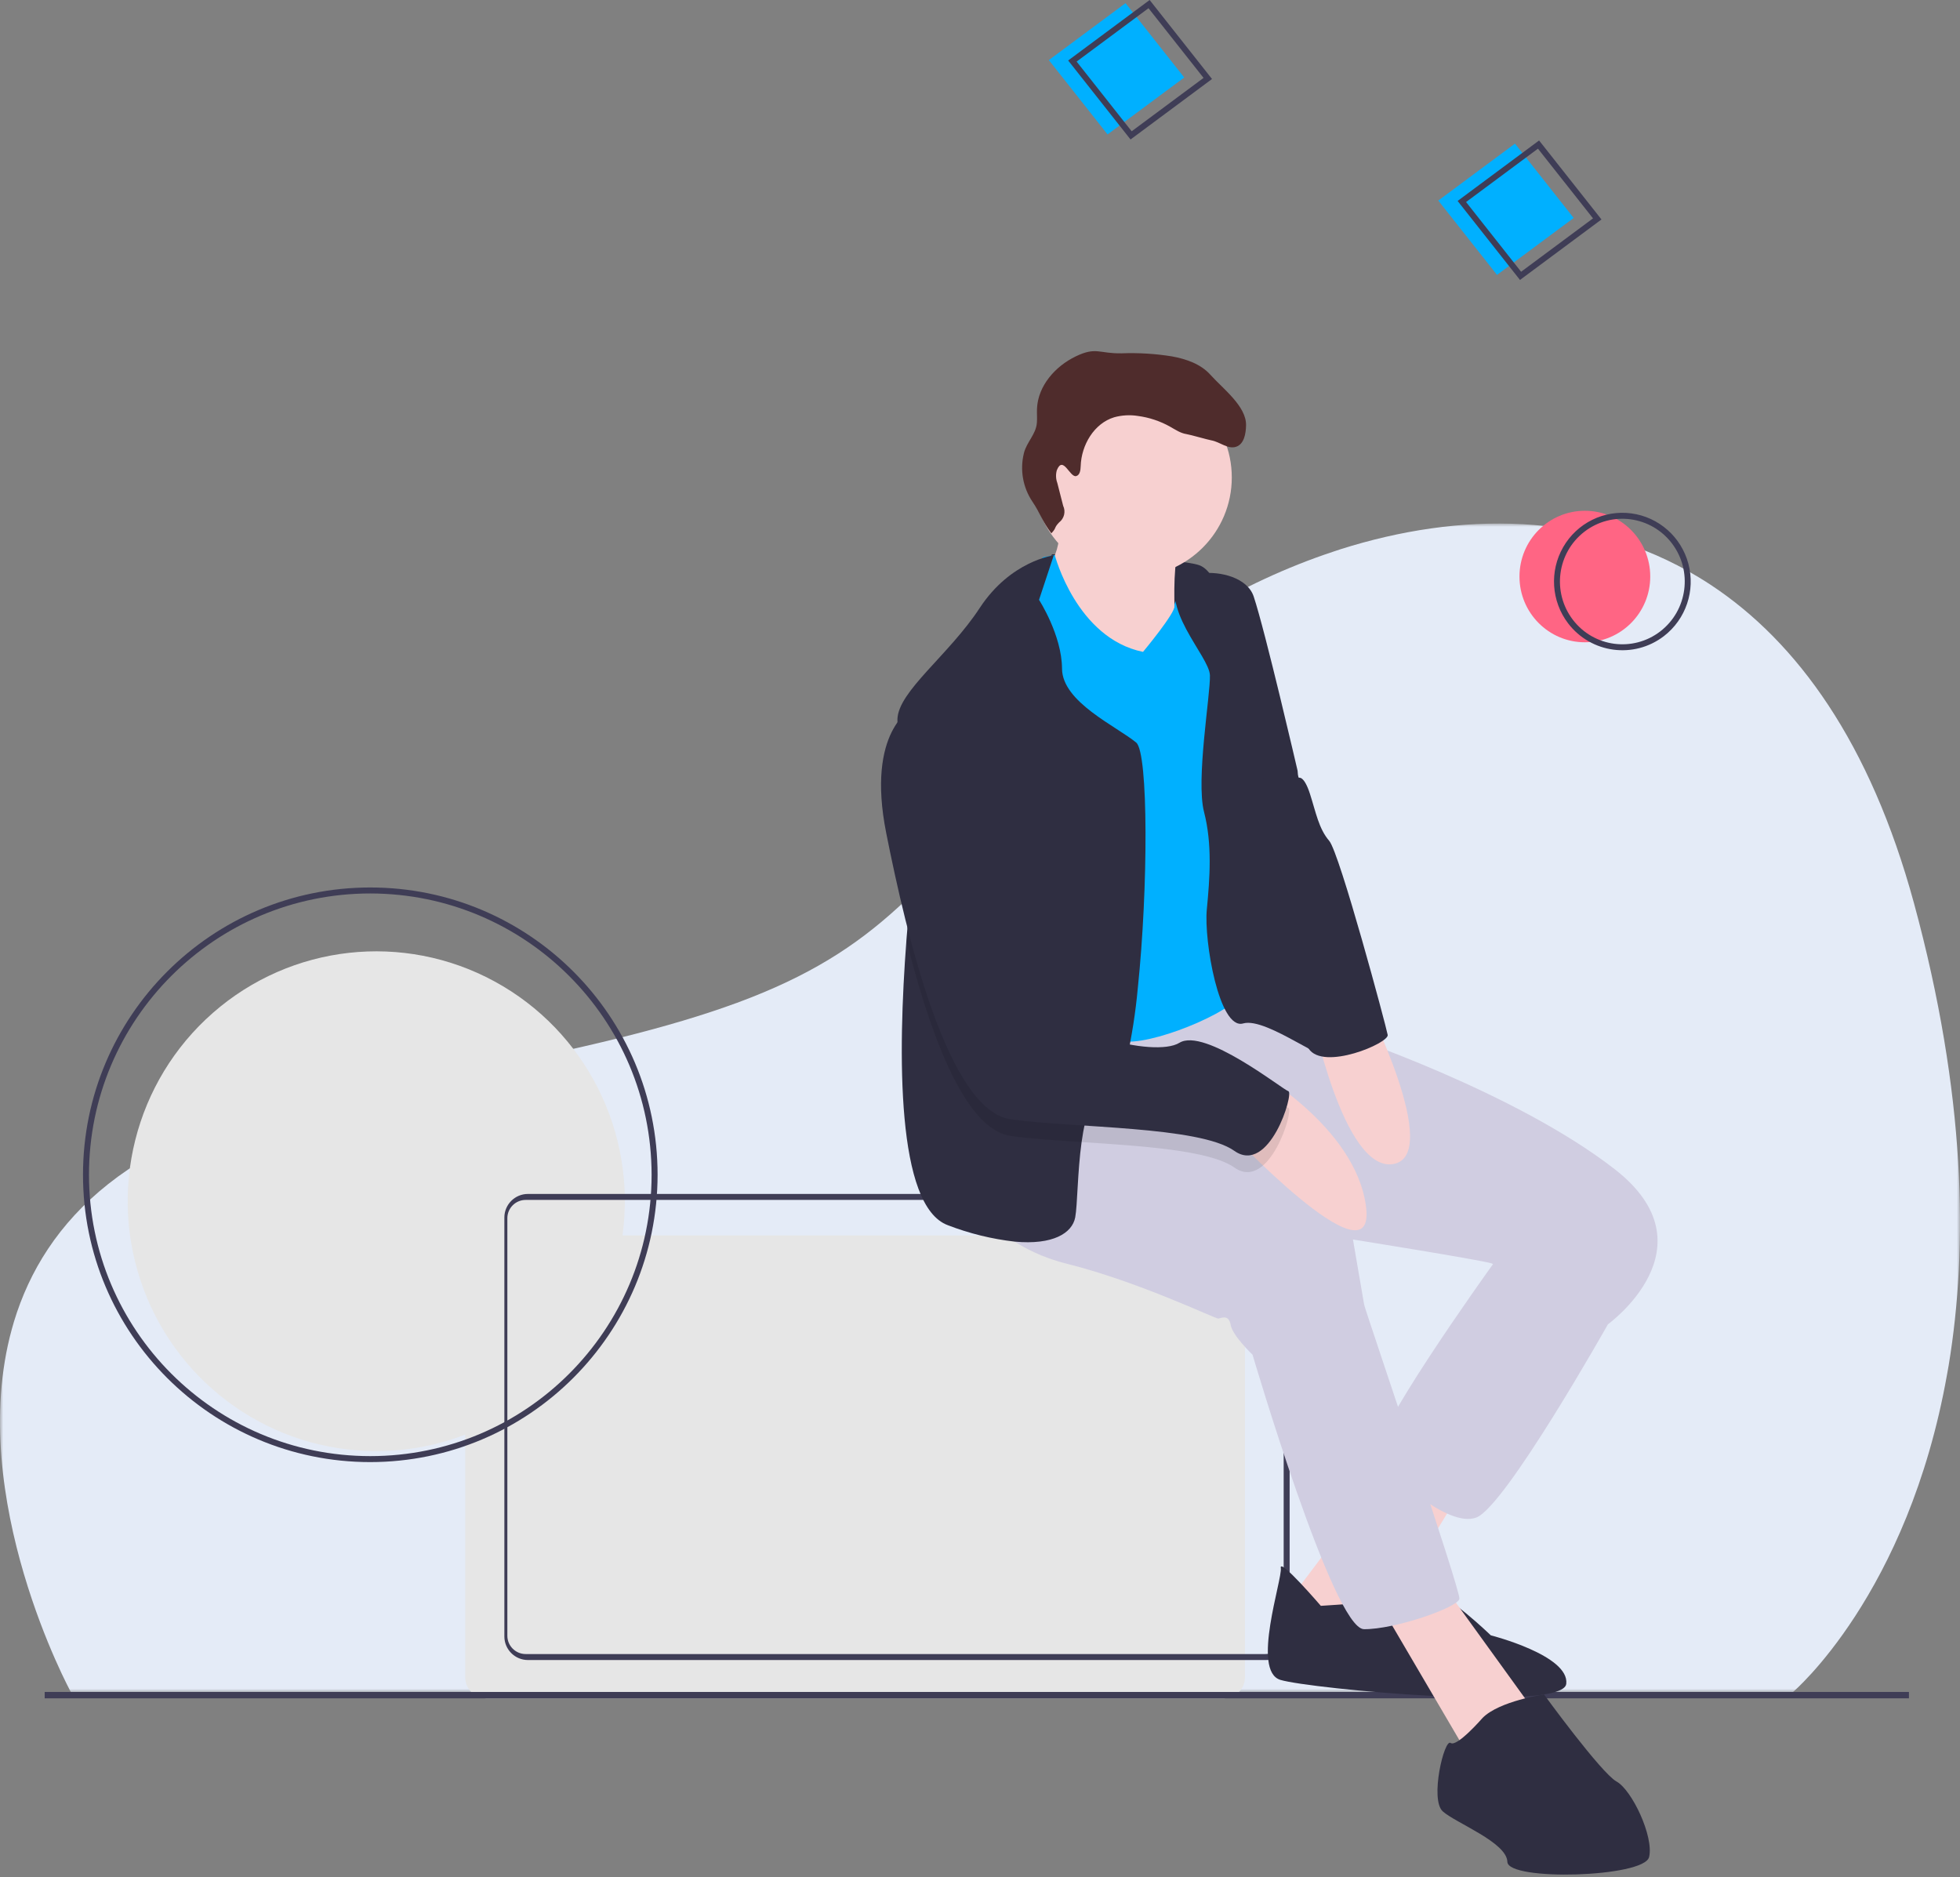
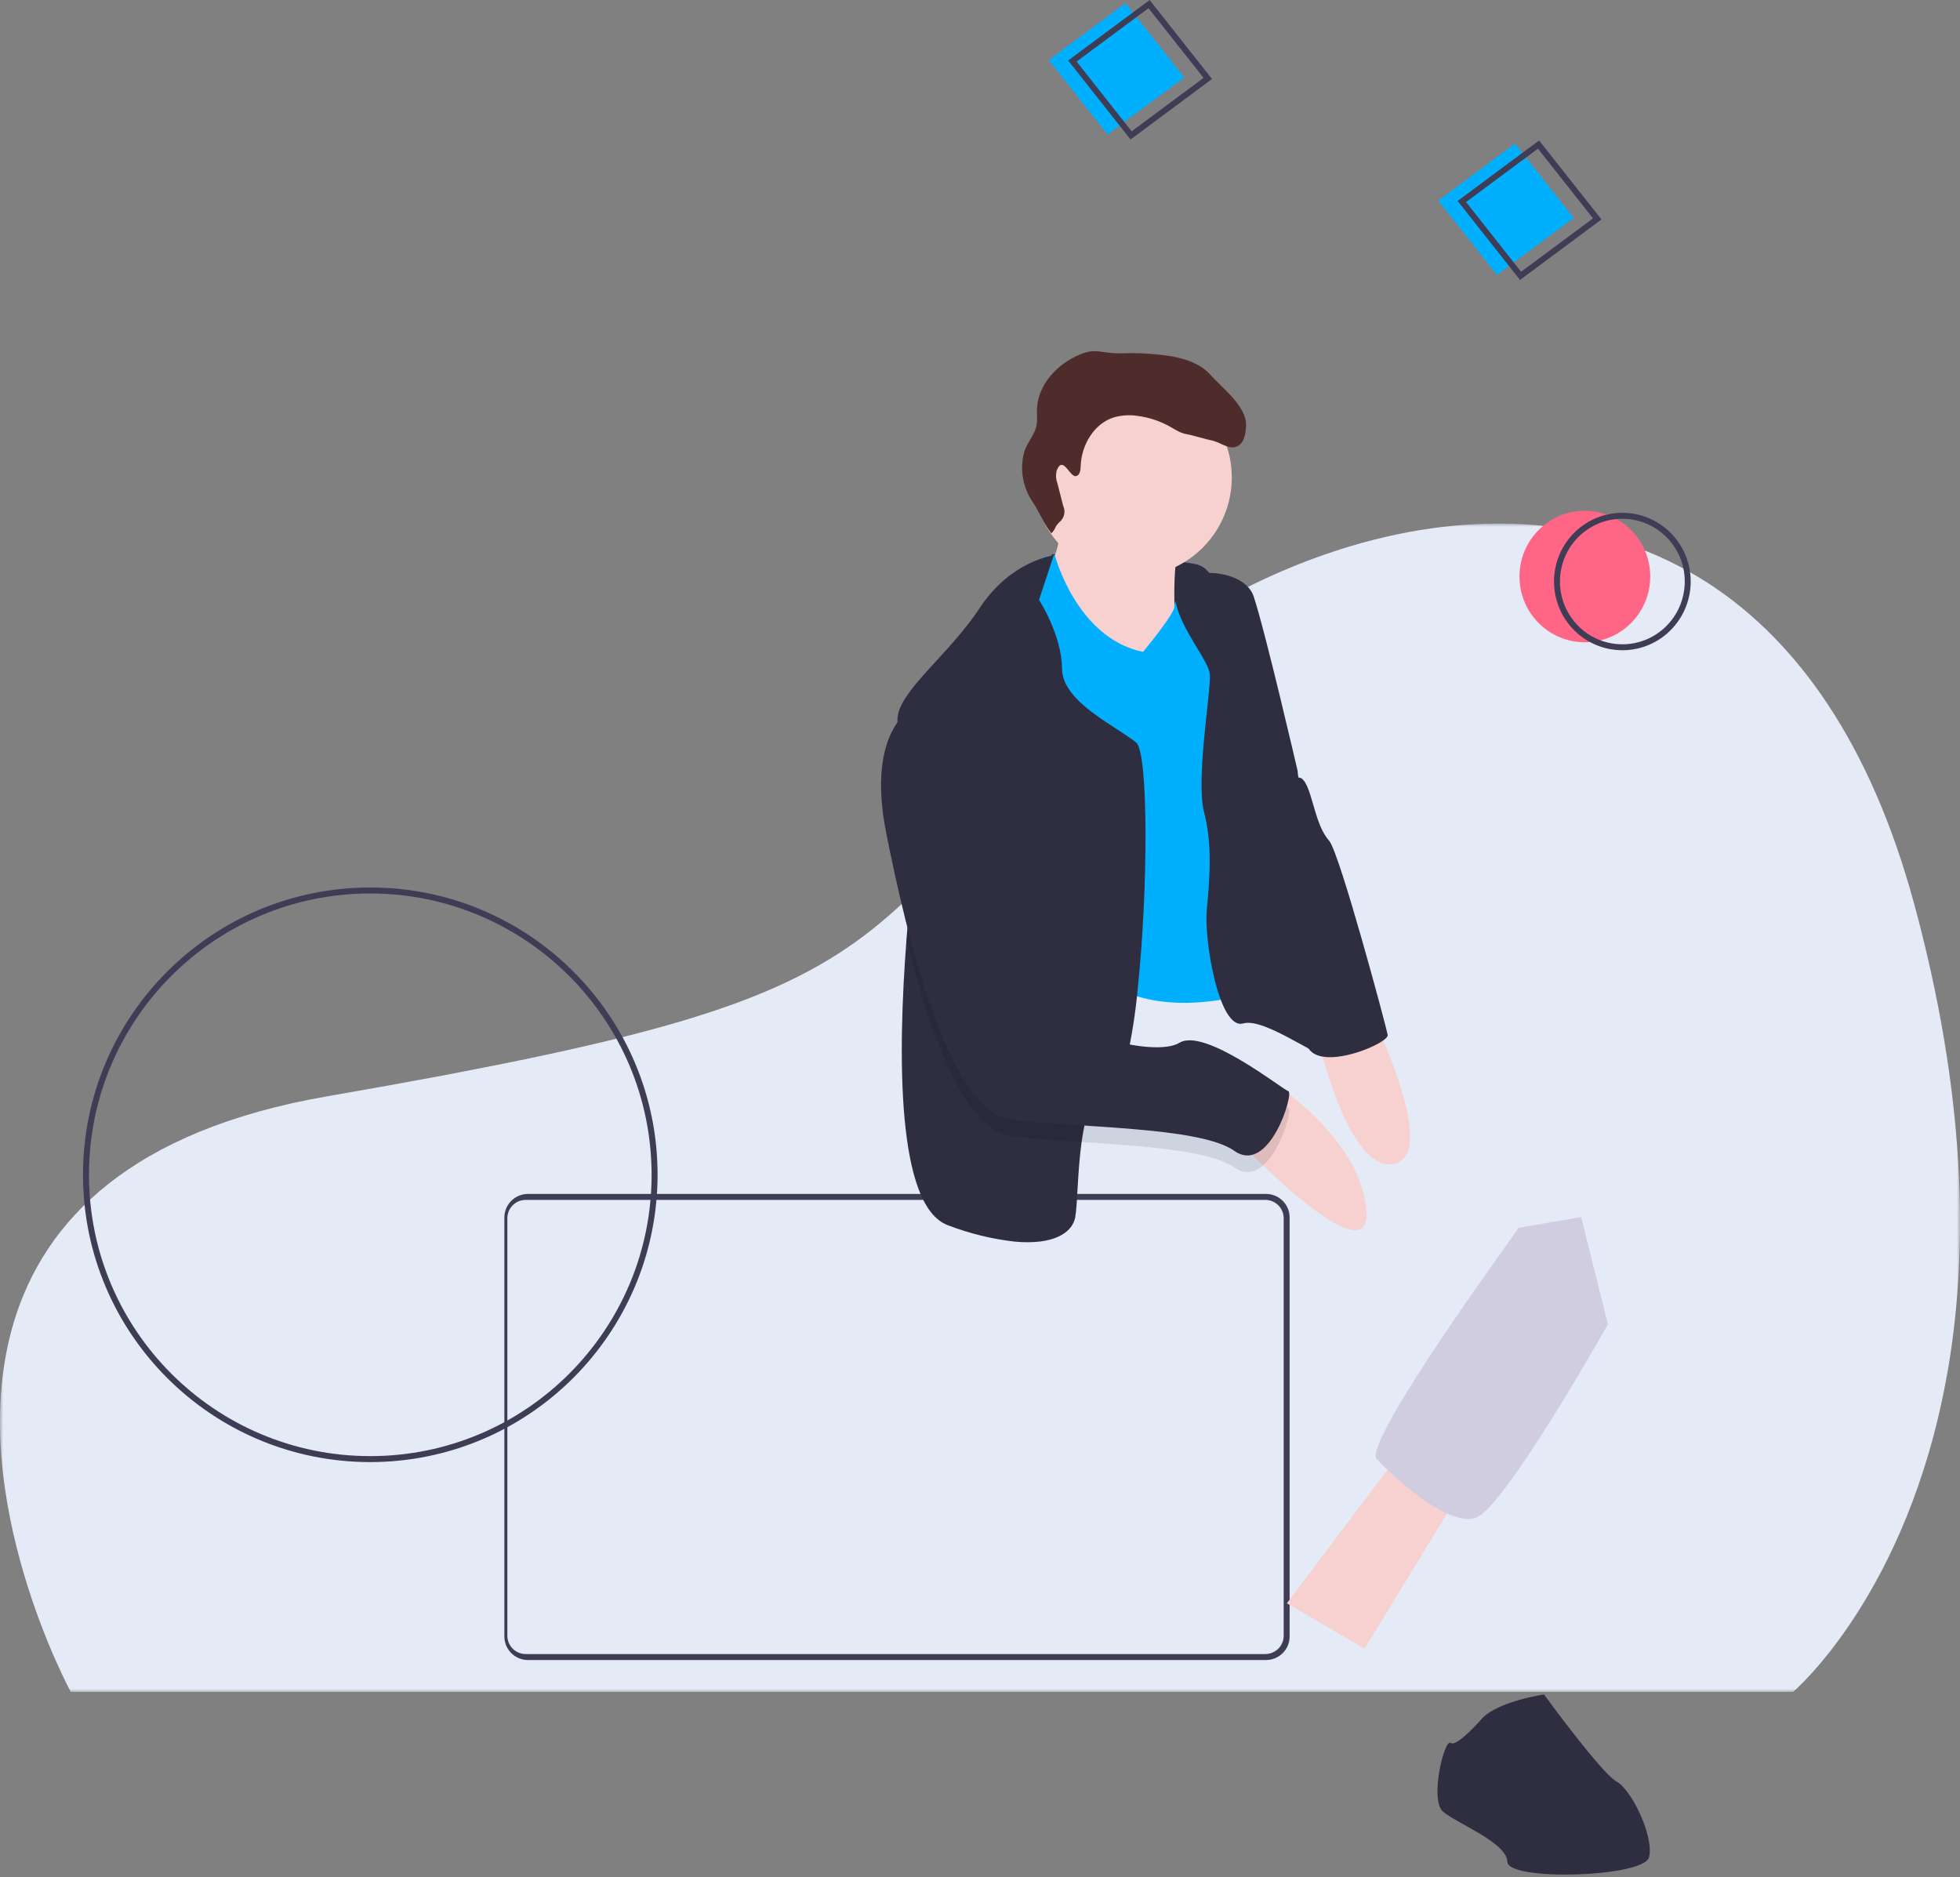
<svg xmlns="http://www.w3.org/2000/svg" xmlns:xlink="http://www.w3.org/1999/xlink" width="307px" height="294px" viewBox="0 0 307 294" version="1.1">
  <rect x="0" y="0" width="307" height="294" fill="#808080" stroke="none" />
  <title>behavioural_health</title>
  <desc>Created with Sketch.</desc>
  <defs>
    <polygon id="path-1" points="0 0 307 0 307 183 0 183" />
  </defs>
  <g id="Page-1" stroke="none" stroke-width="1" fill="none" fill-rule="evenodd">
    <g id="products" transform="translate(-549, -323)">
      <g id="behavioural_health" transform="translate(549, 323)">
        <g id="Group-3" transform="translate(0, 82)">
          <mask id="mask-2" fill="white">
            <use xlink:href="#path-1" />
          </mask>
          <g id="Clip-2" />
          <path d="M305.228,131.832 C305.143,132.321 305.057,132.797 304.972,133.274 C298.828,167.817 280.848,183 280.848,183 L11.09,183 C11.09,183 -5.412,152.671 1.844,126.201 C1.953,125.798 2.063,125.395 2.186,125.004 C6.961,109.247 20.434,95.053 51.215,89.715 C57.835,88.567 63.93,87.468 69.549,86.417 C70.343,86.259 71.112,86.112 71.882,85.966 C91.413,82.228 105.032,78.893 115.39,75.082 L115.402,75.082 C116.159,74.801 116.905,74.508 117.637,74.227 C138.683,65.945 145.877,55.184 164.737,33.32 C166.202,31.622 167.766,29.961 169.427,28.324 C169.794,27.957 170.16,27.603 170.539,27.261 C180.713,17.587 194.223,9.244 208.782,4.419 C209.173,4.285 209.564,4.151 209.955,4.029 C228.608,-1.883 248.87,-1.969 266.007,8.377 C266.655,8.768 267.302,9.171 267.95,9.599 C281.52,18.552 292.953,34.37 299.781,59.423 C307.94,89.386 308.282,113.315 305.228,131.832" id="Fill-1" fill="#E4EBF7" mask="url(#mask-2)" />
        </g>
-         <path d="M191.721,193.494 L97.505,193.494 C99.727,177.328 91.737,161.473 77.455,153.711 C63.174,145.949 45.6,147.909 33.359,158.63 C21.119,169.351 16.781,186.582 22.475,201.865 C28.169,217.148 42.7,227.275 58.936,227.275 C63.699,227.28 68.422,226.404 72.87,224.691 L72.87,262.704 C72.87,264.524 74.338,266 76.149,266 L191.721,266 C193.532,266 195,264.524 195,262.704 L195,196.79 C195,194.97 193.532,193.494 191.721,193.494 Z" id="Path" fill="#E6E6E6" fill-rule="nonzero" />
        <path d="M198.31,260 L82.69,260 C80.653,259.998 79.002,258.347 79,256.309 L79,190.691 C79.002,188.653 80.653,187.002 82.69,187 L198.31,187 C200.347,187.002 201.998,188.653 202,190.691 L202,256.309 C201.998,258.347 200.347,259.998 198.31,260 L198.31,260 Z M82.343,187.936 C80.756,187.938 79.47,189.218 79.468,190.797 L79.468,256.203 C79.47,257.782 80.756,259.062 82.343,259.064 L198.189,259.064 C199.776,259.062 201.063,257.782 201.065,256.203 L201.065,190.797 C201.063,189.218 199.776,187.938 198.189,187.936 L82.343,187.936 Z" id="Shape" fill="#3F3D56" fill-rule="nonzero" />
        <g id="Group-4" transform="translate(164, 0)" fill-rule="nonzero">
          <polygon id="Rectangle" fill="#00B0FF" transform="translate(10.887, 10.775) rotate(-37.441) translate(-10.887, -10.775) " points="3.297 3.246 18.254 3.468 18.476 18.305 3.519 18.083" />
          <path d="M13.08,21.847 L3.309,9.474 L16.071,0 L25.842,12.373 L13.08,21.847 Z M4.635,9.644 L13.256,20.562 L24.516,12.202 L15.895,1.285 L4.635,9.644 Z" id="Shape" fill="#3F3D56" />
        </g>
        <g id="Group-3" transform="translate(225, 22)" fill-rule="nonzero">
          <polygon id="Rectangle" fill="#00B0FF" transform="translate(10.887, 10.775) rotate(-37.441) translate(-10.887, -10.775) " points="3.297 3.246 18.254 3.468 18.476 18.305 3.519 18.083" />
          <path d="M13.08,21.847 L3.309,9.474 L16.071,0 L25.842,12.373 L13.08,21.847 Z M4.635,9.644 L13.256,20.562 L24.516,12.202 L15.895,1.285 L4.635,9.644 Z" id="Shape" fill="#3F3D56" />
        </g>
-         <rect id="Rectangle" fill="#3F3D56" fill-rule="nonzero" x="7" y="265" width="292" height="1" />
        <path d="M58,229 C33.147,229 13,208.853 13,184 C13,159.147 33.147,139 58,139 C82.853,139 103,159.147 103,184 C102.972,208.841 82.841,228.972 58,229 Z M58,139.938 C33.665,139.938 13.938,159.665 13.938,184 C13.938,208.335 33.665,228.062 58,228.062 C82.335,228.062 102.062,208.335 102.062,184 C102.035,159.676 82.324,139.965 58,139.938 L58,139.938 Z" id="Shape" fill="#3F3D56" fill-rule="nonzero" />
        <g id="Group" transform="translate(138, 55)" fill-rule="nonzero">
          <path d="M26.803,31.806 C26.803,31.806 46.597,32.345 49.867,33.535 C53.136,34.725 54.598,43.235 54.598,43.235 L39.229,48.069 L27.734,47.417 L19.082,48.029 L23.913,35.37 L26.803,31.806 Z" id="Path" fill="#2F2E41" />
          <path d="M27.657,25.308 C27.657,25.308 28.96,30.34 26.069,33.904 C23.179,37.468 38.494,50.166 38.494,50.166 L46.574,48.777 C46.574,48.777 44.793,33.312 47.185,29.396 C49.578,25.48 27.657,25.308 27.657,25.308 Z" id="Path" fill="#F7D0D0" />
          <polygon id="Path" fill="#F7D0D0" points="81.392 172.458 63.565 196.114 75.731 203.221 92.475 175.809" />
-           <path d="M68.887,196.513 C68.887,196.513 62.322,188.88 62.615,190.582 C62.907,192.284 57.943,206.718 62.561,208.114 C67.179,209.51 106.781,213.213 107.326,208.739 C107.871,204.265 95.512,201.133 95.512,201.133 C95.512,201.133 88.169,194.073 86.542,194.791 C84.914,195.509 68.887,196.513 68.887,196.513 Z" id="Path" fill="#2F2E41" />
-           <polygon id="Path" fill="#F7D0D0" points="77.392 195.05 91.631 219.324 102.382 213.094 88.023 193.222" />
          <path d="M99.87,137.301 L95.644,143.285 C95.644,143.285 75.498,171.282 77.638,173.542 C79.777,175.803 88.688,184.346 93.219,182.69 C97.751,181.035 113.851,152.42 113.851,152.42 L109.651,135.619 L99.87,137.301 Z" id="Path" fill="#D0CDE1" />
-           <path d="M13.086,131.637 C13.086,131.637 17.598,140.06 29.033,142.913 C40.468,145.765 52.415,151.595 52.84,151.522 C53.266,151.449 54.468,150.804 54.761,152.506 C55.053,154.208 58.189,157.174 58.189,157.174 C58.189,157.174 70.821,200.123 75.645,200.17 C80.469,200.216 90.382,196.759 90.588,195.409 C90.794,194.059 75.817,150.199 75.671,149.348 L73.917,139.136 C73.917,139.136 93.724,142.301 95.571,142.859 C97.419,143.418 113.851,152.42 113.851,152.42 C113.851,152.42 130.601,140.339 114.934,128.139 C99.266,115.94 72.335,106.991 72.335,106.991 L62.674,104.272 L54.254,103.769 L53.014,99.012 L33.073,100.163 L12.262,108.999 L13.086,131.637 Z" id="Path" fill="#D0CDE1" />
          <ellipse id="Oval" fill="#F7D0D0" cx="39.405" cy="19.783" rx="15.534" ry="15.543" />
-           <path d="M25.352,32.275 L27.22,31.954 C27.22,31.954 30.594,44.954 41.033,47.101 C41.033,47.101 46.183,40.927 45.964,39.886 C45.744,38.844 50.043,33.286 52.328,36.397 C54.614,39.509 51.77,94.319 53.691,95.303 C55.611,96.287 59.731,97.33 56.415,100.967 C53.099,104.604 39.93,109.497 37.013,107.809 C34.096,106.12 28.136,91.812 25.558,86.999 C22.98,82.185 18.853,65.81 18.853,65.81 C18.853,65.81 13.584,47.879 16.827,43.817 C20.069,39.755 25.352,32.275 25.352,32.275 Z" id="Path" fill="#00B0FF" />
+           <path d="M25.352,32.275 L27.22,31.954 C27.22,31.954 30.594,44.954 41.033,47.101 C41.033,47.101 46.183,40.927 45.964,39.886 C45.744,38.844 50.043,33.286 52.328,36.397 C54.614,39.509 51.77,94.319 53.691,95.303 C55.611,96.287 59.731,97.33 56.415,100.967 C34.096,106.12 28.136,91.812 25.558,86.999 C22.98,82.185 18.853,65.81 18.853,65.81 C18.853,65.81 13.584,47.879 16.827,43.817 C20.069,39.755 25.352,32.275 25.352,32.275 Z" id="Path" fill="#00B0FF" />
          <path d="M40.218,99.752 C39.871,103.57 39.276,107.361 38.439,111.102 C37.677,114.146 36.79,115.984 35.778,115.906 C33.195,115.713 32.021,119.503 31.415,123.873 C30.768,128.509 30.768,133.798 30.414,135.667 C29.944,138.137 26.938,140.022 20.933,139.468 C17.356,139.061 13.846,138.2 10.486,136.905 C2.378,133.955 2.618,110.032 3.974,92.281 C4.804,81.4 6.051,72.833 6.051,72.833 C6.051,72.833 3.588,65.481 2.8,60.443 C2.644,59.524 2.565,58.593 2.566,57.66 C2.686,53.259 10.602,47.632 15.455,40.224 C20.313,32.815 27.053,31.984 27.053,31.984 L24.747,38.948 C24.747,38.948 28.321,44.467 28.347,49.719 C28.373,54.972 36.905,58.762 39.967,61.305 C41.893,62.902 41.846,84.23 40.218,99.752 Z" id="Path" fill="#2F2E41" />
          <path d="M46.963,34.472 C46.963,34.472 47.523,35.134 50.086,34.811 C53.16,34.424 57.386,35.488 58.368,38.425 C60.169,43.81 65.245,65.717 65.245,65.717 C65.245,65.717 67.358,90.762 68.309,96.293 C69.259,101.825 68.787,106.725 69.724,109.63 C70.661,112.536 60.475,104.212 56.721,105.295 C52.966,106.379 50.554,92.338 51.026,87.438 C51.498,82.538 51.897,77.212 50.594,72.179 C49.292,67.146 51.601,53.826 51.514,50.775 C51.428,47.723 43.237,40.032 46.963,34.472 Z" id="Path" fill="#2F2E41" />
          <path d="M57.954,112.311 C57.954,112.311 74.401,121.29 75.975,134.068 C77.549,146.847 53.977,121.695 53.977,121.695 L57.954,112.311 Z" id="Path" fill="#F7D0D0" />
          <path d="M67.343,103.25 C67.343,103.25 72.382,128.667 80.233,127.317 C88.084,125.967 75.848,101.787 75.848,101.787 L67.343,103.25 Z" id="Path" fill="#F7D0D0" />
          <path d="M94.229,214.058 C94.229,214.058 90.209,218.692 89.213,217.987 C88.216,217.282 85.924,226.876 87.99,228.711 C90.057,230.546 98.017,233.558 98.103,236.61 C98.19,239.661 119.539,239.056 120.303,235.858 C121.067,232.66 117.625,225.367 115.206,224.031 C112.788,222.694 103.845,210.395 103.845,210.395 C103.845,210.395 96.841,211.418 94.229,214.058 Z" id="Path" fill="#2F2E41" />
          <path d="M55.334,127.857 C51.52,125.163 40.87,124.494 31.415,123.873 C27.267,123.607 23.348,123.346 20.338,122.923 C17.437,122.521 14.828,119.869 12.511,115.916 C8.999,109.928 6.161,100.948 3.974,92.281 C4.804,81.4 6.051,72.833 6.051,72.833 C6.051,72.833 3.588,65.481 2.8,60.443 C3.356,59.67 4.071,59.025 4.898,58.553 C14.927,54.246 24.502,96.635 25.717,103.287 C25.738,103.396 25.754,103.501 25.77,103.589 C26.359,107.014 32.73,109.943 38.439,111.102 C41.955,111.818 45.227,111.865 46.735,110.935 C50.695,108.502 62.874,118.24 63.798,118.516 C64.721,118.798 60.813,131.736 55.334,127.857 Z" id="Path" fill="#000000" opacity="0.1" />
          <path d="M4.9,55.944 C4.9,55.944 -2.389,59.388 0.813,75.484 C4.016,91.58 10.468,118.945 20.335,120.314 C30.202,121.684 49.85,121.371 55.332,125.248 C60.814,129.124 64.721,116.186 63.797,115.906 C62.874,115.627 50.694,105.894 46.734,108.327 C42.774,110.76 26.721,106.512 25.77,100.981 C24.82,95.449 15.092,51.562 4.9,55.944 Z" id="Path" fill="#2F2E41" />
          <path d="M57.425,48.225 L65.436,66.824 C65.436,66.824 66.242,66.422 67.179,69.327 C68.116,72.232 68.554,74.785 70.196,76.694 C71.837,78.602 79.139,105.821 79.359,107.097 C79.578,108.374 69.273,112.774 66.97,109.228 C64.667,105.681 57.425,48.225 57.425,48.225 Z" id="Path" fill="#2F2E41" />
          <path d="M30.567,19.566 C31.162,19.407 31.25,18.616 31.27,18 C31.377,14.7 33.363,11.314 36.519,10.354 C37.731,10.021 38.999,9.951 40.24,10.149 C42.01,10.385 43.72,10.955 45.278,11.831 C46.1,12.293 46.906,12.85 47.839,12.991 C48.455,13.085 51.122,13.861 51.735,13.97 C53.084,14.21 54.337,15.417 55.631,14.968 C56.869,14.538 57.143,12.934 57.173,11.623 C57.241,8.637 53.573,5.908 51.577,3.686 C50.063,2 47.783,1.222 45.554,0.817 C42.95,0.399 40.312,0.238 37.677,0.338 C34.11,0.402 33.716,-0.726 30.499,0.818 C27.283,2.363 24.581,5.436 24.427,9.003 C24.395,9.746 24.471,10.492 24.409,11.233 C24.256,13.04 22.83,14.205 22.38,15.962 C21.729,18.57 22.211,21.331 23.707,23.563 C24.901,25.321 25.236,26.624 26.673,28.531 C27.536,27.636 27.031,27.713 27.894,26.819 C28.691,26.21 28.954,25.128 28.526,24.221 L27.61,20.645 C27.375,20.007 27.347,19.31 27.531,18.655 C28.513,16.227 29.575,19.831 30.567,19.566 Z" id="Path" fill="#4F2C2C" />
        </g>
        <g id="Group-2" transform="translate(238, 80)" fill-rule="nonzero">
          <ellipse id="Oval" fill="#FF6584" cx="10.241" cy="10.298" rx="10.241" ry="10.298" />
          <path d="M7.614,17.627 C4.981,14.17 4.679,9.458 6.848,5.689 C9.017,1.92 13.23,-0.163 17.523,0.409 C21.816,0.982 25.343,4.099 26.46,8.306 C27.576,12.513 26.062,16.983 22.624,19.63 C17.927,23.238 11.212,22.342 7.614,17.627 L7.614,17.627 Z M23.877,5.106 C20.594,0.795 14.458,-0.023 10.172,3.277 C5.885,6.578 5.071,12.747 8.353,17.058 C11.635,21.368 17.771,22.187 22.058,18.886 C26.339,15.583 27.153,9.418 23.877,5.106 L23.877,5.106 Z" id="Shape" fill="#3F3D56" />
        </g>
      </g>
    </g>
  </g>
</svg>